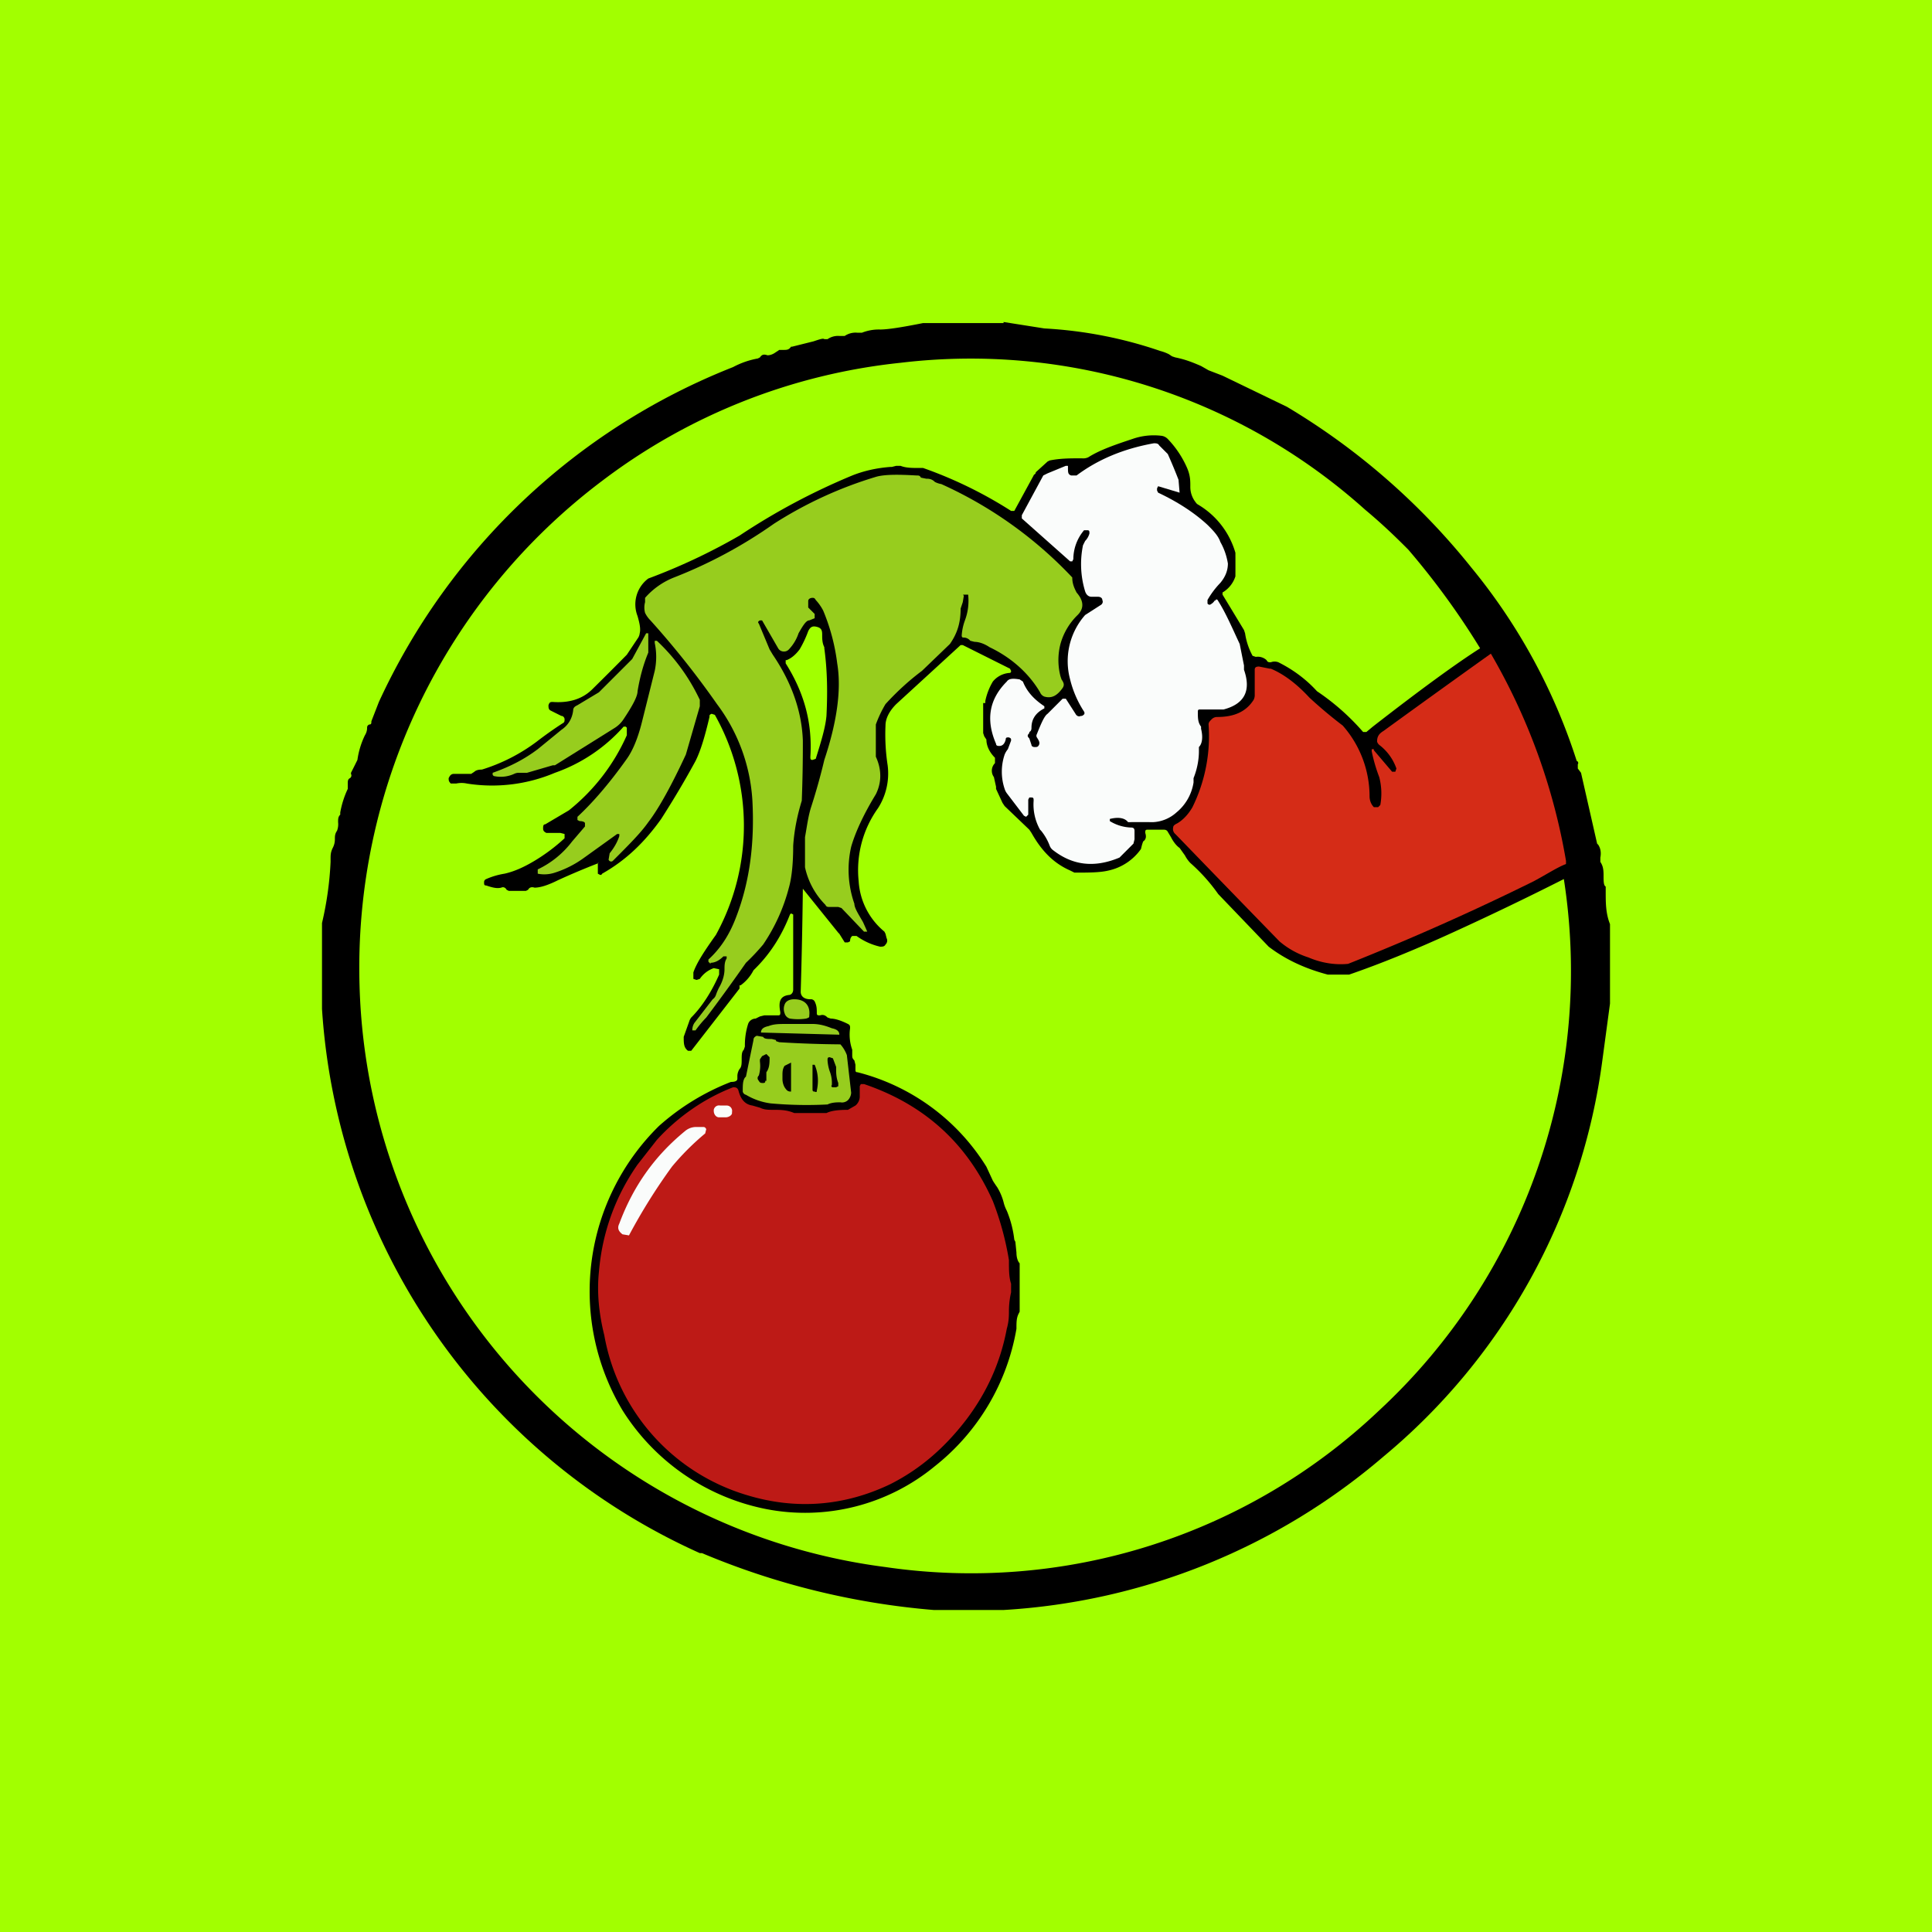
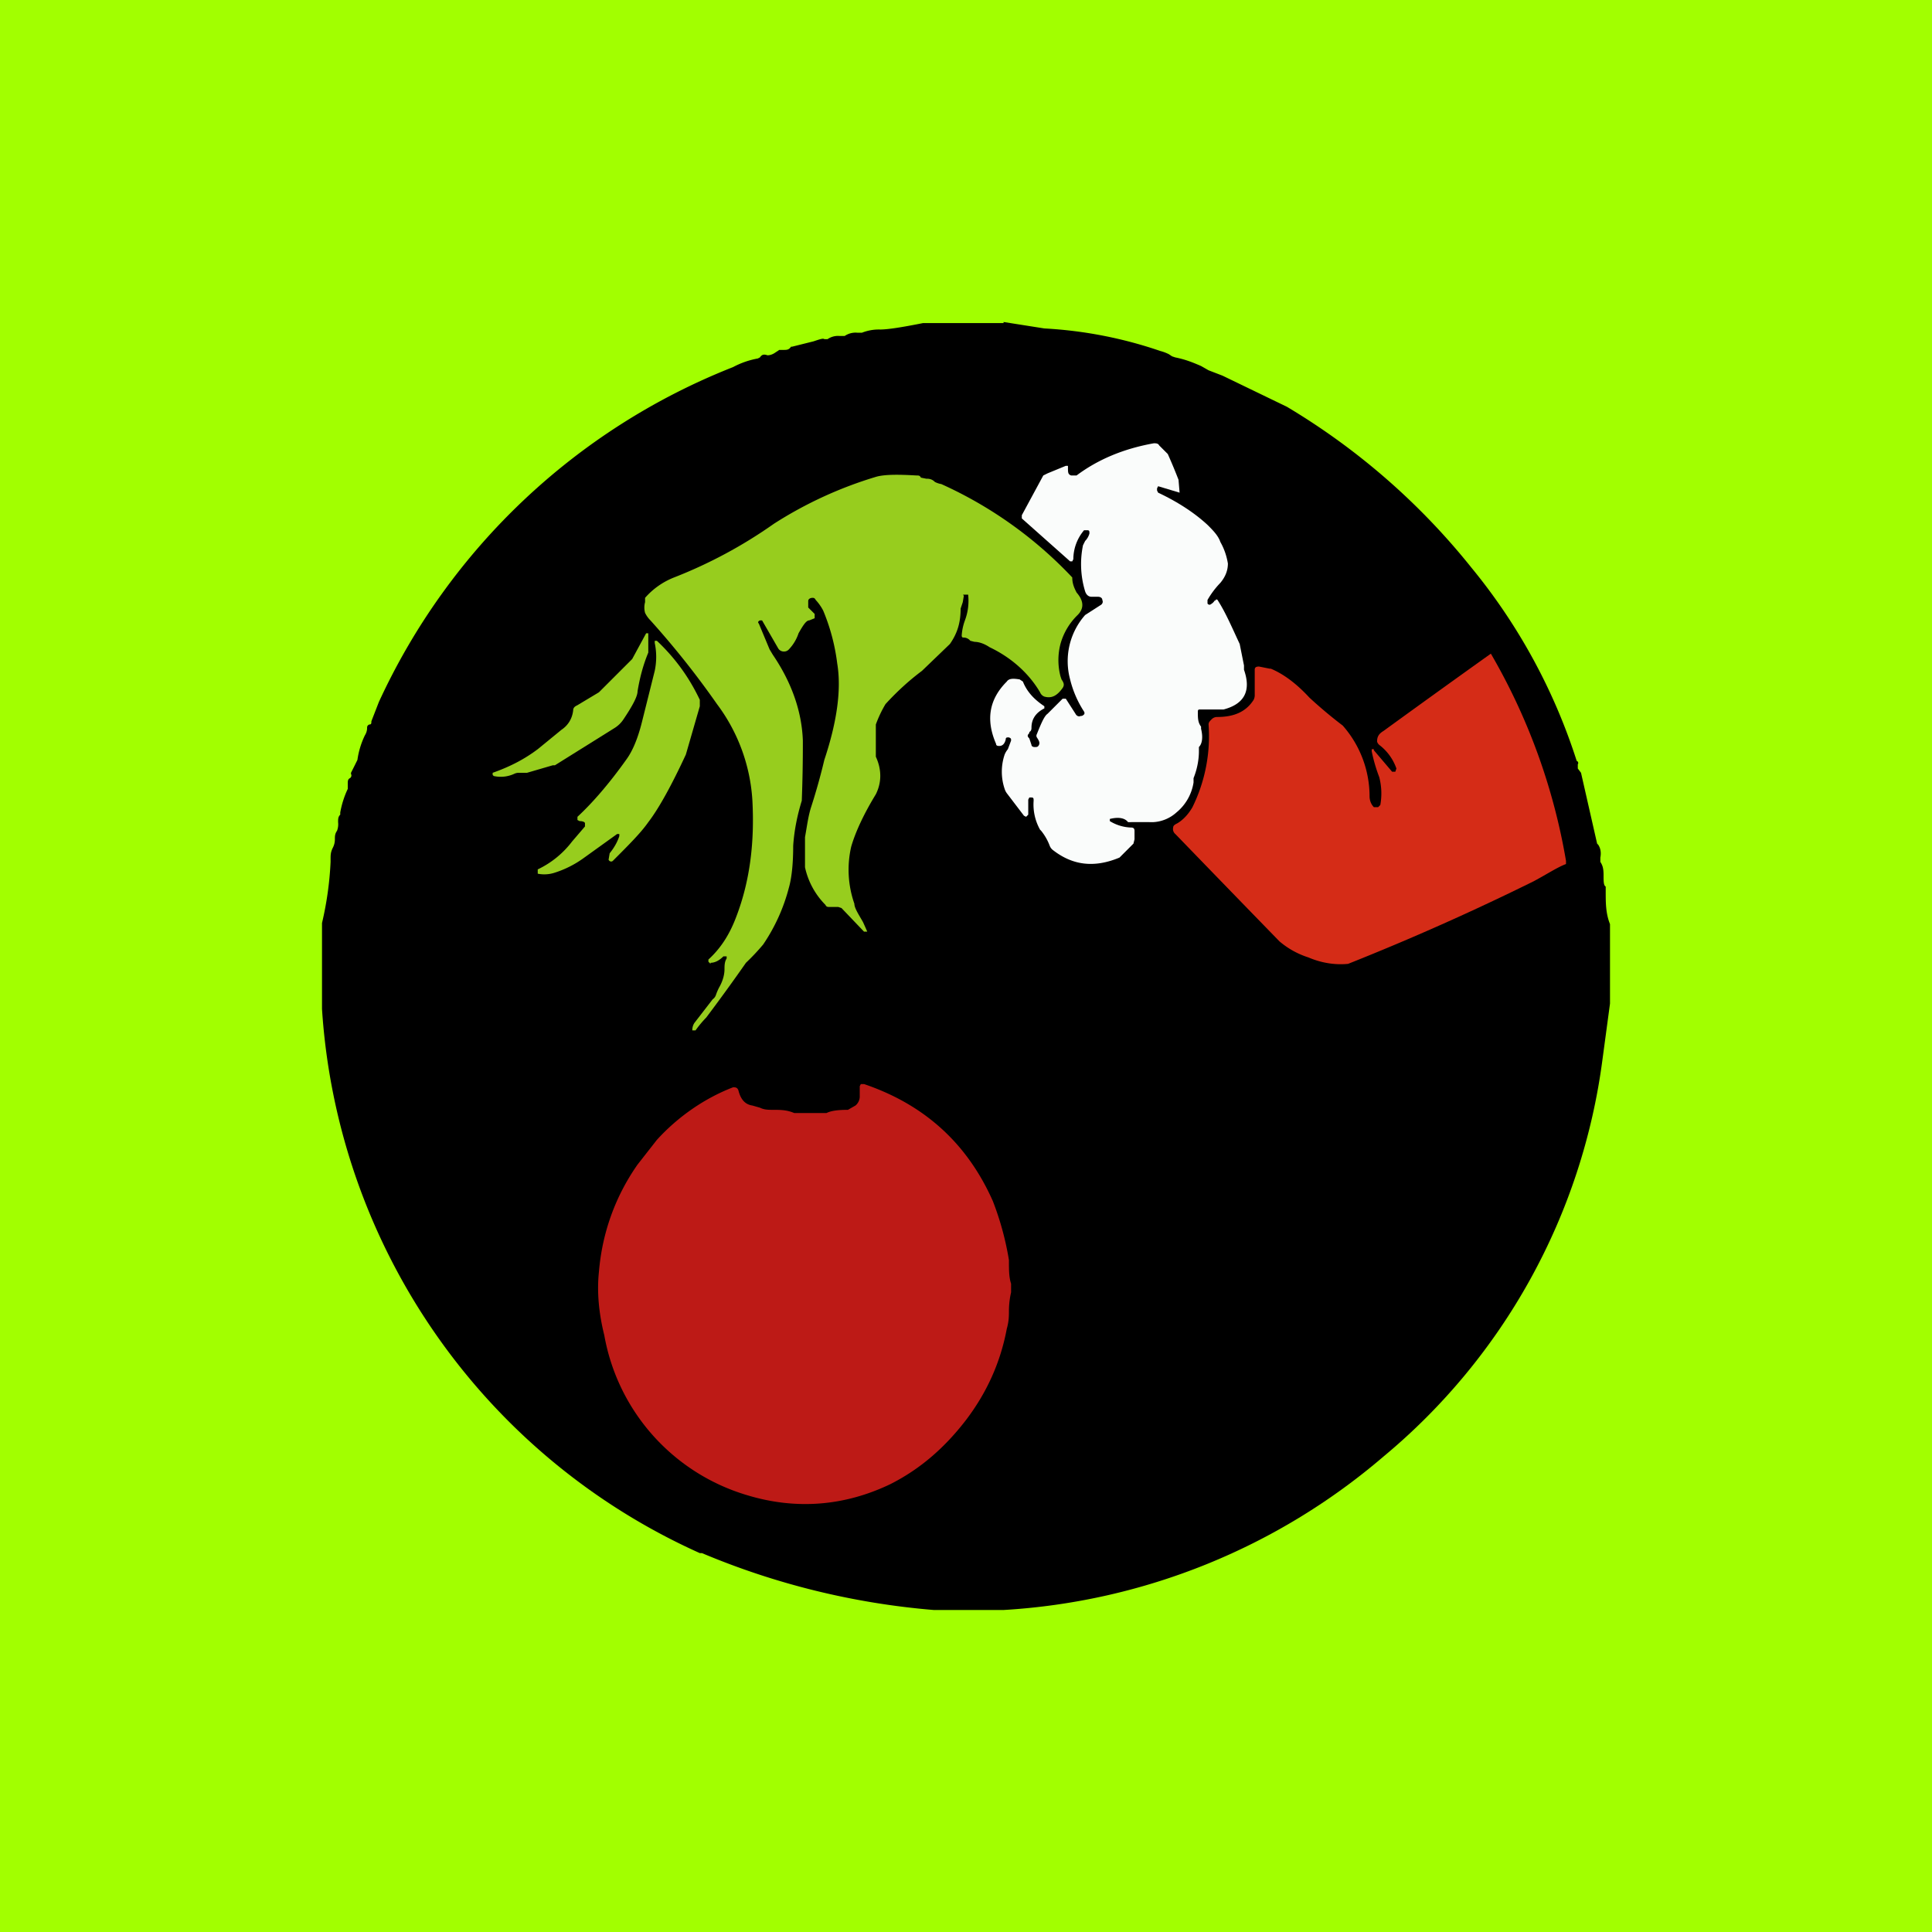
<svg xmlns="http://www.w3.org/2000/svg" width="18" height="18" viewBox="0 0 18 18">
  <path fill="#A2FF00" d="M0 0h18v18H0z" />
  <path d="m9.35 3 .38.06a3.99 3.99 0 0 1 1.08.21.4.4 0 0 1 .08.03l.03.02.03.01c.1.02.17.05.24.08l.07.04.13.05.6.29a6.4 6.4 0 0 1 1.72 1.5 5.45 5.45 0 0 1 .98 1.8c.01 0 .02.02.01.03v.04l.03.04.15.66.01.01c.02.03.03.07.02.12v.04c.02.03.03.06.03.12s0 .1.02.11v.05c0 .1 0 .2.04.3v.74l-.07.52a5.78 5.78 0 0 1-2.04 3.7A5.98 5.98 0 0 1 9.35 15H8.7a7.06 7.06 0 0 1-2.16-.53h-.02A5.98 5.98 0 0 1 3 9.4V8.6a3.1 3.1 0 0 0 .08-.57V8c0-.03 0-.06.02-.1a.17.17 0 0 0 .02-.08c0-.03 0-.05.02-.08a.17.17 0 0 0 .01-.08c0-.03 0-.05.02-.07v-.02a.87.87 0 0 1 .07-.22V7.3c0-.02 0-.04.02-.05a.03.03 0 0 0 .01-.04V7.2a9.4 9.4 0 0 0 .06-.12.77.77 0 0 1 .07-.23.13.13 0 0 0 .02-.06c0-.02 0-.03.02-.04.02 0 .02-.01.02-.03l.07-.18a6.09 6.09 0 0 1 3.3-3.12.78.78 0 0 1 .23-.08l.02-.01c.02-.03.04-.03.07-.02.01 0 .04 0 .08-.03a.3.3 0 0 0 .03-.02h.04c.03 0 .05 0 .07-.03h.01l.2-.05c.06-.02.09-.03.1-.02h.03a.17.17 0 0 1 .11-.03h.05a.18.18 0 0 1 .12-.03h.04a.43.43 0 0 1 .17-.03c.07 0 .2-.02.4-.06h.75Z" />
-   <path d="M5.57 8.04v.1c.02.01.03.02.04 0 .23-.13.4-.3.55-.51.16-.25.26-.43.32-.54.05-.1.09-.24.13-.41 0-.02 0-.02.02-.03l.03.01a2.11 2.11 0 0 1 .01 2.05c-.1.14-.18.26-.21.35v.06l.03.01.03-.01a.26.26 0 0 1 .13-.1l.05.01v.05c-.07.16-.16.3-.26.4a.12.12 0 0 0-.02.04l-.05.14c0 .06 0 .1.04.13h.03l.45-.58v-.03h.01a.39.39 0 0 0 .12-.14l.02-.02c.15-.15.25-.32.32-.5l.01-.01.02.01v.7c0 .03-.02.05-.04.05-.08.01-.1.06-.08.16 0 .02 0 .03-.02.03h-.13l-.04.01a5.34 5.34 0 0 0-.04.02c-.03 0-.06.02-.07.05a.65.65 0 0 0-.03.21l-.01.03c-.02.02-.02.05-.02.09 0 .04 0 .07-.02.09a.13.13 0 0 0-.02.06v.03c0 .02-.02.03-.06.03a2.21 2.21 0 0 0-.67.41 2.16 2.16 0 0 0-.34 2.65 2.05 2.05 0 0 0 1.34.92 1.9 1.9 0 0 0 1.57-.4 2.08 2.08 0 0 0 .76-1.28c0-.06 0-.1.02-.14l.01-.02V11.77c-.02-.02-.03-.06-.03-.1l-.01-.1-.01-.02a1 1 0 0 0-.07-.27.34.34 0 0 1-.03-.08.52.52 0 0 0-.06-.14.9.9 0 0 1-.04-.06l-.06-.13a1.99 1.99 0 0 0-1.2-.88c-.02 0-.02-.01-.02-.03v-.04l-.01-.04c-.02-.02-.02-.03-.02-.05v-.05a.42.42 0 0 1-.02-.2c0-.02 0-.03-.02-.04-.08-.04-.13-.05-.16-.05l-.03-.01c-.02-.02-.04-.03-.07-.02-.02 0-.03 0-.03-.02 0-.04 0-.07-.02-.11a.04.04 0 0 0-.04-.02c-.06 0-.09-.03-.09-.07a53.34 53.34 0 0 0 .02-.96l.33.41.01.01.05.08h.03l.02-.01c0-.03.01-.04.02-.05h.04a.6.6 0 0 0 .22.1c.02 0 .04 0 .05-.02a.05.05 0 0 0 .01-.06l-.01-.04-.01-.02A.66.66 0 0 1 8 8.21a.99.99 0 0 1 .18-.68.6.6 0 0 0 .09-.4 1.89 1.89 0 0 1-.02-.37c0-.07.04-.14.1-.2l.6-.55h.02l.44.22.01.02c0 .01 0 .02-.02.02a.22.22 0 0 0-.15.08.59.59 0 0 0-.07.18v.02h-.02v.28l.01.03.02.03c0 .06.03.12.08.17v.05a.1.1 0 0 0-.01.13l.02.09v.02l.06.13.02.03.23.22.02.03c.09.16.2.28.36.35l.04.02c.13 0 .24 0 .32-.02a.5.5 0 0 0 .3-.2l.01-.04.01-.03c.03-.02.03-.05.02-.08 0-.02 0-.03.02-.03h.15c.01 0 .03 0 .04.02l.03.05c.02.04.05.08.08.1l.05.07a.3.3 0 0 0 .05.07 1.66 1.66 0 0 1 .26.29l.47.49c.17.13.36.21.55.26h.2c.29-.1.61-.23.96-.39a28.22 28.22 0 0 0 1.04-.5 5.58 5.58 0 0 1-1.72 4.95 5.52 5.52 0 0 1-4.6 1.46 5.62 5.62 0 0 1-4.9-5.41 5.68 5.68 0 0 1 2.26-4.71 5.55 5.55 0 0 1 2.78-1.1 5.5 5.5 0 0 1 4.33 1.37c.18.15.31.28.4.37a7.14 7.14 0 0 1 .67.92c-.22.14-.55.38-1 .73l-.06.05h-.03a2.17 2.17 0 0 0-.43-.38c-.1-.11-.22-.2-.36-.27a.1.1 0 0 0-.07 0c-.02 0-.03 0-.04-.02a.12.12 0 0 0-.1-.03l-.03-.01a.63.63 0 0 1-.07-.21l-.01-.03-.2-.33v-.02a.27.27 0 0 0 .12-.15 16.27 16.27 0 0 0 0-.22.77.77 0 0 0-.35-.45.06.06 0 0 1-.02-.02.23.23 0 0 1-.05-.15c0-.05 0-.1-.03-.17a.92.92 0 0 0-.18-.27.1.1 0 0 0-.06-.03.6.6 0 0 0-.27.03c-.15.05-.3.1-.41.17a.11.11 0 0 1-.06.01c-.11 0-.2 0-.3.02l-.02.01-.11.1c0 .02-.02.02-.02.03l-.18.33h-.03a3.96 3.96 0 0 0-.82-.4h-.04c-.06 0-.12 0-.17-.02h-.04l-.04.01H8.3c-.14.01-.26.04-.36.08a6.16 6.16 0 0 0-1.05.56 5.62 5.62 0 0 1-.85.4.3.3 0 0 0-.1.35c.02.07.03.12.02.16a.1.1 0 0 1-.02.05l-.1.15a30.8 30.8 0 0 1-.32.32c-.1.1-.23.13-.37.12-.02 0-.03 0-.04.03 0 .02 0 .04.02.05l.1.05c.02 0 .03.02.03.03 0 .02 0 .03-.02.04a3.6 3.6 0 0 0-.24.17 1.67 1.67 0 0 1-.51.26c-.04 0-.06.01-.07.02l-.03.02h-.16c-.03 0-.04.02-.05.04 0 .02 0 .03.02.05h.05a.24.24 0 0 1 .1 0 1.5 1.5 0 0 0 .82-.1 1.53 1.53 0 0 0 .64-.43h.02l.01.01v.07a1.86 1.86 0 0 1-.54.7l-.22.13c-.02 0-.02.02-.02.04s.01.03.03.04h.13l.04.01v.04a1.7 1.7 0 0 1-.28.21c-.1.06-.19.1-.28.12a.69.69 0 0 0-.17.05.03.03 0 0 0-.02.03c0 .02 0 .03.02.03.06.02.1.03.14.02.02-.01.04 0 .05.02l.02.01h.16l.02-.01c.01-.02.03-.03.06-.02.05 0 .12-.02.22-.07a6.87 6.87 0 0 1 .38-.16Z" fill="#A2FF00" />
  <path d="M11.32 5.6c.01-.02.02-.02.03 0 .07.11.13.25.2.4l.04.2v.04c.07.2 0 .32-.19.37h-.22c-.01 0-.02 0-.02.02 0 .06 0 .1.03.14v.02c.02.08.01.14-.02.17V7c0 .06-.01.15-.05.25v.04a.45.45 0 0 1-.16.28.35.35 0 0 1-.22.09 8.4 8.4 0 0 0-.23 0c-.03-.04-.09-.05-.17-.03v.02a.4.4 0 0 0 .2.06c.02 0 .03.01.03.03v.08l-.01.04-.13.13c-.24.1-.44.07-.62-.07a.09.09 0 0 1-.03-.04.5.5 0 0 0-.08-.14l-.01-.01a.48.48 0 0 1-.06-.27c0-.02 0-.03-.02-.03h-.02l-.01.02v.14l-.02.02-.02-.01-.16-.21a.14.14 0 0 1-.02-.04.5.5 0 0 1 0-.32.2.2 0 0 1 .03-.05l.03-.08c0-.02 0-.02-.02-.03-.02 0-.03 0-.03.02-.01.04-.03.06-.06.06-.01 0-.03 0-.03-.02-.1-.23-.06-.42.1-.58.02-.03.06-.03.12-.02l.03.02c.04.1.11.17.2.23v.02c-.08.04-.12.1-.12.18 0 .01 0 .03-.02.04v.01c-.02.02-.02.03 0 .05l.02.06c0 .01.01.02.03.02.02 0 .03 0 .04-.02.01-.02 0-.04-.02-.07a.03.03 0 0 1 0-.03c.04-.1.07-.17.1-.19l.14-.14h.03l.09.14c.01.02.03.03.05.02h.01c.02-.01.03-.02.02-.04a.97.97 0 0 1-.13-.3.65.65 0 0 1 .14-.6l.14-.09c.02-.01.03-.03.02-.05 0-.02-.02-.03-.04-.03h-.06c-.03 0-.05-.02-.06-.05a.87.87 0 0 1-.02-.43l.02-.04a.16.16 0 0 0 .04-.07c0-.02 0-.03-.02-.03h-.03a.42.42 0 0 0-.1.27l-.01.02h-.02l-.45-.4V4.8l.2-.37.04-.02.17-.07h.02v.02c0 .04 0 .06.03.07h.05c.2-.15.44-.25.72-.3.02 0 .04 0 .05.02l.08.08a5 5 0 0 1 .1.24l.01.12-.2-.06-.01.02v.02l.01.02c.17.08.33.18.46.3.05.05.1.1.12.16.04.07.06.14.07.2 0 .06-.02.12-.07.18a.8.8 0 0 0-.12.16v.03c0 .01.02.02.03.01a.1.1 0 0 0 .04-.04Z" fill="#FAFCFB" />
  <path d="m6.62 8.98-.02-.02v-.02c.12-.11.2-.24.26-.4.13-.34.17-.7.15-1.08a1.66 1.66 0 0 0-.33-.9 8.1 8.1 0 0 0-.62-.78.26.26 0 0 1-.05-.07.19.19 0 0 1 0-.1v-.04a.7.7 0 0 1 .27-.19 4.37 4.37 0 0 0 .93-.5 3.77 3.77 0 0 1 .96-.44c.08-.02.2-.02.37-.01.02 0 .03 0 .04.02l.05.01c.02 0 .05 0 .08.03a.2.2 0 0 0 .06.02 3.85 3.85 0 0 1 1.22.87c0 .06.02.1.04.14.07.08.07.15.01.21a.6.6 0 0 0-.16.27.6.6 0 0 0 0 .3l.01.03c.02.03.03.05.01.08-.05.07-.1.1-.17.08a.07.07 0 0 1-.04-.04c-.1-.17-.26-.32-.47-.42-.06-.04-.11-.05-.14-.05l-.04-.01a.08.08 0 0 0-.06-.03c-.01 0-.02 0-.02-.02a.5.5 0 0 1 .03-.14.52.52 0 0 0 .03-.24h-.03c-.02 0-.02 0-.01.01l-.01.06-.02.06c0 .13-.03.23-.1.33l-.26.25c-.12.09-.23.19-.34.31a1.1 1.1 0 0 0-.09.19V7.05c.06.13.05.25 0 .35-.11.18-.19.35-.23.49a.96.96 0 0 0 .03.53c0 .04.04.1.08.17a3.92 3.92 0 0 1 .04.09h-.03l-.21-.22-.03-.01h-.08c-.02 0-.03 0-.04-.02a.71.71 0 0 1-.19-.35V7.8c.02-.11.03-.2.06-.29a5.7 5.7 0 0 0 .12-.43c.12-.36.16-.66.12-.9a1.87 1.87 0 0 0-.13-.49.44.44 0 0 0-.07-.1c-.01-.02-.02-.02-.03-.02-.02 0-.04.01-.04.03v.06l.06.06v.04l-.05.02c-.03 0-.06.05-.1.12a.4.4 0 0 1-.09.15.06.06 0 0 1-.05.02.06.06 0 0 1-.05-.03l-.15-.26h-.02c-.02.01-.02.02-.01.03l.1.24.03.05c.17.25.27.52.28.8a13.7 13.7 0 0 1-.01.56c-.04.13-.07.27-.08.42 0 .2-.02.32-.04.39a1.7 1.7 0 0 1-.24.53 2.08 2.08 0 0 1-.16.17 17.81 17.81 0 0 1-.37.51 1 1 0 0 0-.1.12h-.03c0-.01 0-.04.02-.07l.17-.22a.08.08 0 0 0 .03-.04.5.5 0 0 1 .03-.07c.04-.07.05-.13.05-.17 0-.03 0-.07.02-.1v-.02h-.03c-.04.04-.08.06-.12.06Z" fill="#97CD1E" />
-   <path d="M7.33 6.15c.05-.02.09-.06.12-.1a1.03 1.03 0 0 0 .08-.17c.02-.04.04-.05.08-.04.04.01.05.03.05.07 0 .04 0 .08.02.12v.01c.03.22.03.43.02.63-.01.11-.05.24-.1.4l-.03.01c-.02 0-.02-.01-.02-.03.02-.32-.06-.6-.23-.87v-.03Z" fill="#A2FF00" />
  <path d="M6.04 5.9V6.08c-.05.12-.08.24-.1.36 0 .05-.05.14-.13.26a.27.27 0 0 1-.08.08l-.56.35h-.02l-.24.07h-.07a.1.1 0 0 0-.05.01.3.3 0 0 1-.19.02l-.01-.01V7.2c.17-.06.3-.13.42-.22l.22-.18c.06-.04.1-.1.11-.18 0-.03.02-.04.04-.05l.2-.12.3-.3.01-.01.13-.24h.02Z" fill="#97CD1E" />
  <path d="M5.75 7.77 5.43 8a.95.95 0 0 1-.26.13.31.31 0 0 1-.16.01V8.1a.87.87 0 0 0 .32-.26l.12-.14v-.03c0-.01-.02-.02-.05-.02l-.02-.01v-.03c.13-.12.29-.3.46-.54.05-.07.1-.18.14-.34l.12-.48a.63.63 0 0 0 0-.26v-.02h.02c.17.16.3.34.4.55v.06l-.13.45c-.13.28-.25.5-.35.63-.07.1-.18.21-.33.36-.01.01-.03.01-.04-.01l.01-.06c.04-.05.07-.1.09-.16v-.02h-.02Z" fill="#97CD1E" />
  <path d="m12.8 6.99.17.2H13l.01-.03a.47.47 0 0 0-.16-.22.07.07 0 0 1-.02-.03c0-.04.01-.07.06-.1a144.14 144.14 0 0 1 1-.72 5.75 5.75 0 0 1 .7 1.93v.03c-.08.03-.17.09-.3.16a23.5 23.5 0 0 1-1.73.77c-.1.01-.23 0-.37-.06a.78.78 0 0 1-.27-.15 453.36 453.36 0 0 1-.97-1 .06.06 0 0 1-.02-.06c0-.02.02-.03.04-.04.05-.03.1-.08.14-.15a1.5 1.5 0 0 0 .15-.77c0-.02.01-.03.03-.05a.07.07 0 0 1 .05-.02c.16 0 .27-.05.34-.16a.1.1 0 0 0 .01-.05v-.23c0-.02.01-.03.04-.03l.1.02h.01c.12.05.24.14.36.27a4.25 4.25 0 0 0 .31.26 1 1 0 0 1 .25.66c0 .03.01.07.04.1h.04l.02-.02a.6.6 0 0 0-.01-.26 1.52 1.52 0 0 1-.07-.24v-.02h.02Z" fill="#D52C17" />
-   <path d="M7.51 9.49a.5.5 0 0 1-.15 0 .07.07 0 0 1-.05-.05.11.11 0 0 1 0-.08c.01-.03.04-.05.09-.05.1 0 .15.06.14.15 0 .02 0 .02-.03.03ZM7.09 9.62c0-.03.02-.05.07-.06.05-.02.1-.02.17-.02h.24c.07 0 .13.02.18.04.05.01.07.03.07.06l-.73-.02ZM7.23 9.7l.03.01a10.42 10.42 0 0 0 .57.02.32.32 0 0 1 .06.1l.04.35c0 .02-.01.05-.03.07a.08.08 0 0 1-.07.02c-.03 0-.08 0-.12.02a3.74 3.74 0 0 1-.53-.01.6.6 0 0 1-.23-.08.04.04 0 0 1-.03-.03c0-.06 0-.1.02-.13l.01-.01.07-.34c0-.02.01-.03.03-.04l.06.01c.01.02.04.02.08.02l.04.01Z" fill="#97CD1E" />
-   <path d="M7.13 10.07c0 .01 0 .02-.02.02s-.03 0-.04-.02c-.01-.01-.02-.03 0-.05a.32.32 0 0 0 .01-.13v-.02l.02-.03.04-.02.03.03c0 .05 0 .1-.03.14v.08ZM7.79 10.13h-.03c-.01 0-.02-.01-.01-.02a.3.3 0 0 0-.02-.13.39.39 0 0 1-.02-.1c0-.02 0-.03.02-.03l.03.01.03.08v.02c0 .03 0 .08.02.13v.03l-.02.01ZM7.37 10.16v.01c-.03 0-.04-.01-.06-.04a.16.16 0 0 1-.02-.08v-.03c0-.03 0-.06.02-.09l.06-.03v.26ZM7.59 9.92c.03.07.04.15.02.24 0 .01 0 .02-.02.01-.01 0-.02 0-.02-.02v-.23h.02Z" />
+   <path d="M7.13 10.07c0 .01 0 .02-.02.02s-.03 0-.04-.02c-.01-.01-.02-.03 0-.05a.32.32 0 0 0 .01-.13v-.02l.02-.03.04-.02.03.03c0 .05 0 .1-.03.14v.08ZM7.79 10.13h-.03c-.01 0-.02-.01-.01-.02a.3.3 0 0 0-.02-.13.39.39 0 0 1-.02-.1c0-.02 0-.03.02-.03l.03.01.03.08v.02c0 .03 0 .08.02.13v.03l-.02.01ZM7.37 10.16v.01c-.03 0-.04-.01-.06-.04a.16.16 0 0 1-.02-.08v-.03c0-.03 0-.06.02-.09l.06-.03v.26ZM7.59 9.92c.03.07.04.15.02.24 0 .01 0 .02-.02.01-.01 0-.02 0-.02-.02v-.23h.02" />
  <path d="M6.83 10.13c.02 0 .04 0 .05.03.02.08.06.13.13.14l.07.02c.04.02.08.02.12.02.07 0 .13 0 .2.03H7.7c.04-.02.1-.03.2-.03l.07-.04a.11.11 0 0 0 .04-.08v-.1l.01-.02h.03c.56.19.96.55 1.2 1.09a2.74 2.74 0 0 1 .15.55c0 .09 0 .16.02.22v.08a.8.8 0 0 0-.02.17c0 .05 0 .1-.02.17-.06.32-.19.6-.38.85-.2.26-.43.46-.71.6-.42.2-.87.24-1.33.1a1.9 1.9 0 0 1-1.33-1.49c-.05-.2-.07-.4-.05-.59.03-.36.15-.7.36-1l.18-.23c.2-.22.45-.39.71-.49Z" fill="#BD1A16" />
-   <path d="M6.77 10.3h-.06a.05.05 0 0 0-.06.04v.01c0 .03.02.06.05.06h.06c.03 0 .06-.02.06-.04v-.01a.05.05 0 0 0-.05-.06ZM5.8 11.5c-.04-.03-.05-.06-.03-.1.13-.35.33-.63.61-.86a.16.16 0 0 1 .1-.04h.07c.01 0 .02 0 .03.02l-.01.04a2.4 2.4 0 0 0-.31.31 5.43 5.43 0 0 0-.4.64l-.06-.01Z" fill="#FAFCFB" />
</svg>